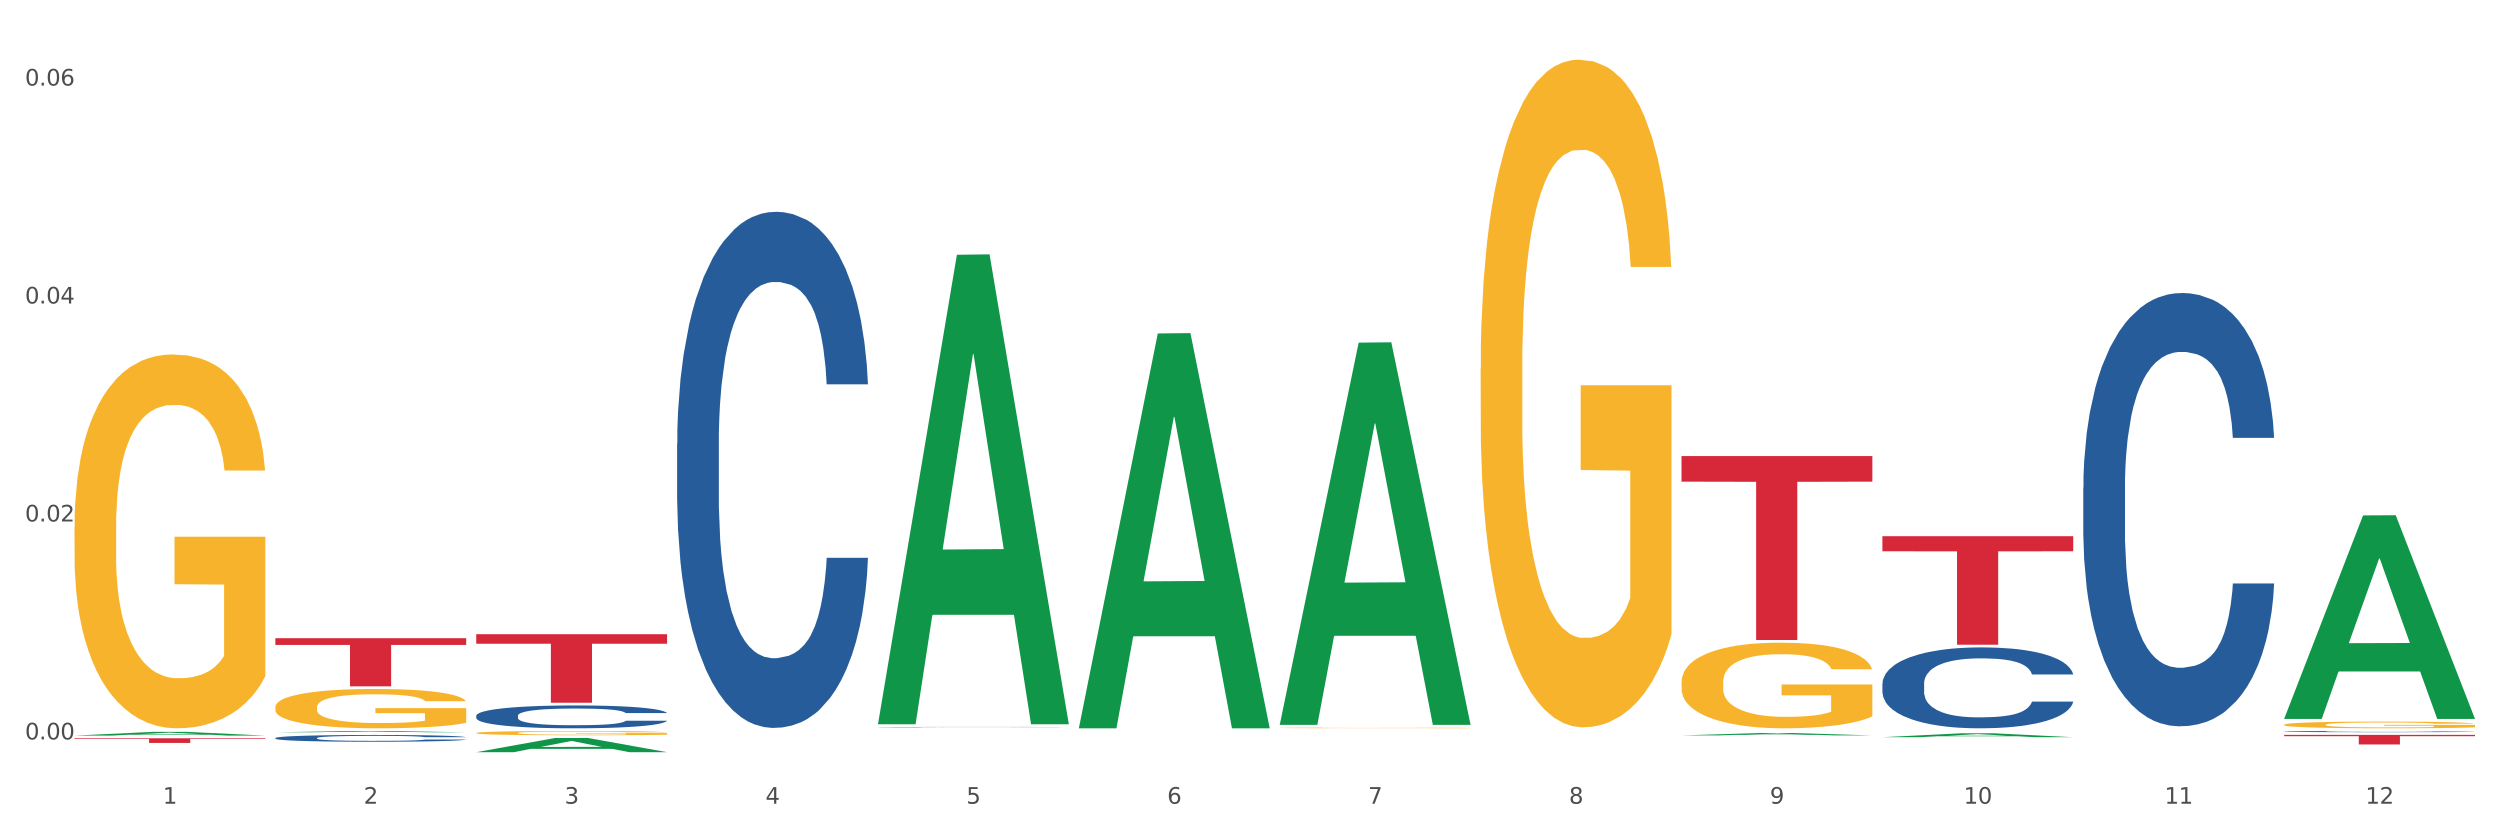
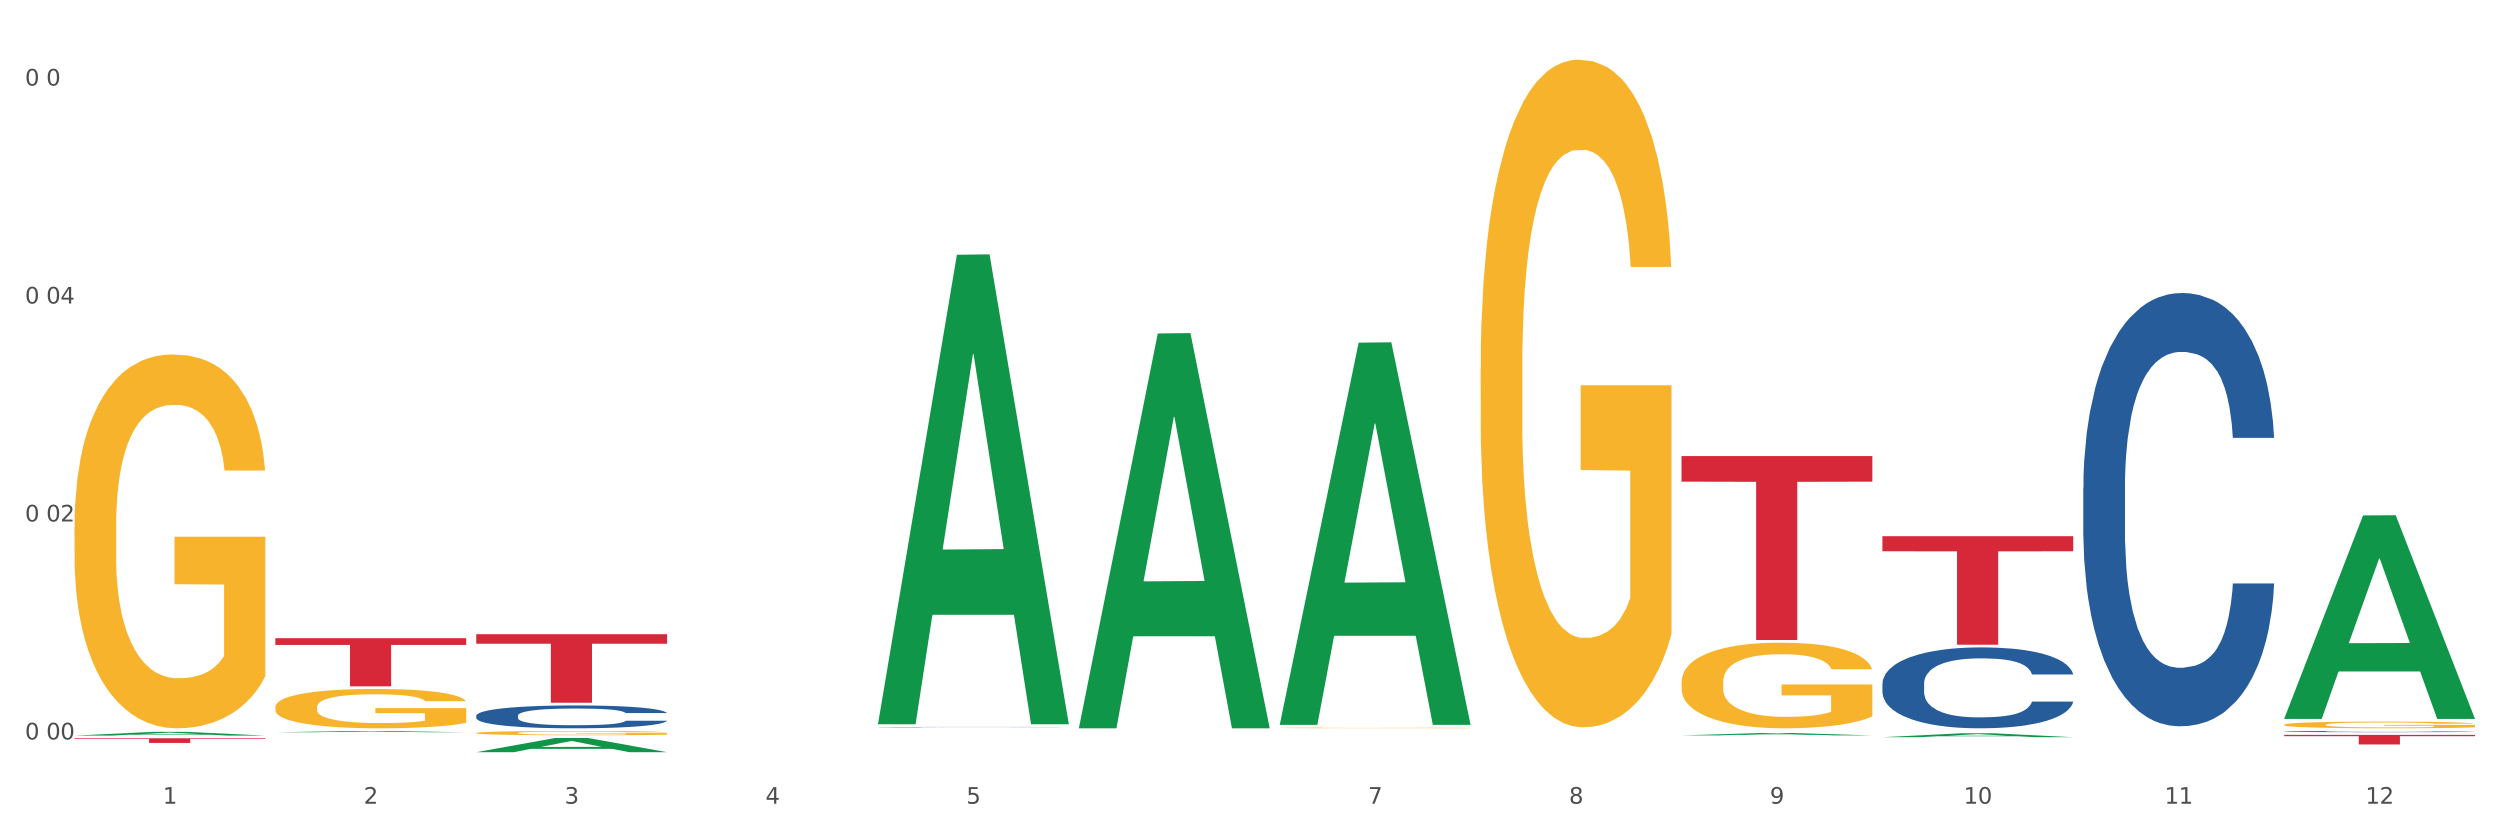
<svg xmlns="http://www.w3.org/2000/svg" xmlns:xlink="http://www.w3.org/1999/xlink" width="1080pt" height="360pt" viewBox="0 0 1080 360" version="1.1">
  <rect x="0" y="0" width="1080" height="360" fill="#333333" stroke="none" />
  <defs>
    <style type="text/css">*{stroke-linejoin: round; stroke-linecap: butt}</style>
  </defs>
  <g id="figure_1">
    <g id="patch_1">
      <path d="M 0 360  L 1080 360  L 1080 0  L 0 0  z " style="fill: #ffffff; stroke: #ffffff; stroke-linejoin: miter" />
    </g>
    <g id="axes_1">
      <g id="matplotlib.axis_1">
        <g id="xtick_1">
          <g id="text_1">
            <g style="fill: #4d4d4d" transform="translate(70.342 347.204) scale(0.096 -0.096)">
              <defs>
                <path id="DejaVuSans-31" d="M 794 531  L 1825 531  L 1825 4091  L 703 3866  L 703 4441  L 1819 4666  L 2450 4666  L 2450 531  L 3481 531  L 3481 0  L 794 0  L 794 531  z " transform="scale(0.016)" />
              </defs>
              <use xlink:href="#DejaVuSans-31" />
            </g>
          </g>
        </g>
        <g id="xtick_2">
          <g id="text_2">
            <g style="fill: #4d4d4d" transform="translate(157.122 347.204) scale(0.096 -0.096)">
              <defs>
                <path id="DejaVuSans-32" d="M 1228 531  L 3431 531  L 3431 0  L 469 0  L 469 531  Q 828 903 1448 1529  Q 2069 2156 2228 2338  Q 2531 2678 2651 2914  Q 2772 3150 2772 3378  Q 2772 3750 2511 3984  Q 2250 4219 1831 4219  Q 1534 4219 1204 4116  Q 875 4013 500 3803  L 500 4441  Q 881 4594 1212 4672  Q 1544 4750 1819 4750  Q 2544 4750 2975 4387  Q 3406 4025 3406 3419  Q 3406 3131 3298 2873  Q 3191 2616 2906 2266  Q 2828 2175 2409 1742  Q 1991 1309 1228 531  z " transform="scale(0.016)" />
              </defs>
              <use xlink:href="#DejaVuSans-32" />
            </g>
          </g>
        </g>
        <g id="xtick_3">
          <g id="text_3">
            <g style="fill: #4d4d4d" transform="translate(243.902 347.204) scale(0.096 -0.096)">
              <defs>
                <path id="DejaVuSans-33" d="M 2597 2516  Q 3050 2419 3304 2112  Q 3559 1806 3559 1356  Q 3559 666 3084 287  Q 2609 -91 1734 -91  Q 1441 -91 1130 -33  Q 819 25 488 141  L 488 750  Q 750 597 1062 519  Q 1375 441 1716 441  Q 2309 441 2620 675  Q 2931 909 2931 1356  Q 2931 1769 2642 2001  Q 2353 2234 1838 2234  L 1294 2234  L 1294 2753  L 1863 2753  Q 2328 2753 2575 2939  Q 2822 3125 2822 3475  Q 2822 3834 2567 4026  Q 2313 4219 1838 4219  Q 1578 4219 1281 4162  Q 984 4106 628 3988  L 628 4550  Q 988 4650 1302 4700  Q 1616 4750 1894 4750  Q 2613 4750 3031 4423  Q 3450 4097 3450 3541  Q 3450 3153 3228 2886  Q 3006 2619 2597 2516  z " transform="scale(0.016)" />
              </defs>
              <use xlink:href="#DejaVuSans-33" />
            </g>
          </g>
        </g>
        <g id="xtick_4">
          <g id="text_4">
            <g style="fill: #4d4d4d" transform="translate(330.683 347.204) scale(0.096 -0.096)">
              <defs>
                <path id="DejaVuSans-34" d="M 2419 4116  L 825 1625  L 2419 1625  L 2419 4116  z M 2253 4666  L 3047 4666  L 3047 1625  L 3713 1625  L 3713 1100  L 3047 1100  L 3047 0  L 2419 0  L 2419 1100  L 313 1100  L 313 1709  L 2253 4666  z " transform="scale(0.016)" />
              </defs>
              <use xlink:href="#DejaVuSans-34" />
            </g>
          </g>
        </g>
        <g id="xtick_5">
          <g id="text_5">
            <g style="fill: #4d4d4d" transform="translate(417.463 347.204) scale(0.096 -0.096)">
              <defs>
                <path id="DejaVuSans-35" d="M 691 4666  L 3169 4666  L 3169 4134  L 1269 4134  L 1269 2991  Q 1406 3038 1543 3061  Q 1681 3084 1819 3084  Q 2600 3084 3056 2656  Q 3513 2228 3513 1497  Q 3513 744 3044 326  Q 2575 -91 1722 -91  Q 1428 -91 1123 -41  Q 819 9 494 109  L 494 744  Q 775 591 1075 516  Q 1375 441 1709 441  Q 2250 441 2565 725  Q 2881 1009 2881 1497  Q 2881 1984 2565 2268  Q 2250 2553 1709 2553  Q 1456 2553 1204 2497  Q 953 2441 691 2322  L 691 4666  z " transform="scale(0.016)" />
              </defs>
              <use xlink:href="#DejaVuSans-35" />
            </g>
          </g>
        </g>
        <g id="xtick_6">
          <g id="text_6">
            <g style="fill: #4d4d4d" transform="translate(504.243 347.204) scale(0.096 -0.096)">
              <defs>
-                 <path id="DejaVuSans-36" d="M 2113 2584  Q 1688 2584 1439 2293  Q 1191 2003 1191 1497  Q 1191 994 1439 701  Q 1688 409 2113 409  Q 2538 409 2786 701  Q 3034 994 3034 1497  Q 3034 2003 2786 2293  Q 2538 2584 2113 2584  z M 3366 4563  L 3366 3988  Q 3128 4100 2886 4159  Q 2644 4219 2406 4219  Q 1781 4219 1451 3797  Q 1122 3375 1075 2522  Q 1259 2794 1537 2939  Q 1816 3084 2150 3084  Q 2853 3084 3261 2657  Q 3669 2231 3669 1497  Q 3669 778 3244 343  Q 2819 -91 2113 -91  Q 1303 -91 875 529  Q 447 1150 447 2328  Q 447 3434 972 4092  Q 1497 4750 2381 4750  Q 2619 4750 2861 4703  Q 3103 4656 3366 4563  z " transform="scale(0.016)" />
-               </defs>
+                 </defs>
              <use xlink:href="#DejaVuSans-36" />
            </g>
          </g>
        </g>
        <g id="xtick_7">
          <g id="text_7">
            <g style="fill: #4d4d4d" transform="translate(591.024 347.204) scale(0.096 -0.096)">
              <defs>
                <path id="DejaVuSans-37" d="M 525 4666  L 3525 4666  L 3525 4397  L 1831 0  L 1172 0  L 2766 4134  L 525 4134  L 525 4666  z " transform="scale(0.016)" />
              </defs>
              <use xlink:href="#DejaVuSans-37" />
            </g>
          </g>
        </g>
        <g id="xtick_8">
          <g id="text_8">
            <g style="fill: #4d4d4d" transform="translate(677.804 347.204) scale(0.096 -0.096)">
              <defs>
                <path id="DejaVuSans-38" d="M 2034 2216  Q 1584 2216 1326 1975  Q 1069 1734 1069 1313  Q 1069 891 1326 650  Q 1584 409 2034 409  Q 2484 409 2743 651  Q 3003 894 3003 1313  Q 3003 1734 2745 1975  Q 2488 2216 2034 2216  z M 1403 2484  Q 997 2584 770 2862  Q 544 3141 544 3541  Q 544 4100 942 4425  Q 1341 4750 2034 4750  Q 2731 4750 3128 4425  Q 3525 4100 3525 3541  Q 3525 3141 3298 2862  Q 3072 2584 2669 2484  Q 3125 2378 3379 2068  Q 3634 1759 3634 1313  Q 3634 634 3220 271  Q 2806 -91 2034 -91  Q 1263 -91 848 271  Q 434 634 434 1313  Q 434 1759 690 2068  Q 947 2378 1403 2484  z M 1172 3481  Q 1172 3119 1398 2916  Q 1625 2713 2034 2713  Q 2441 2713 2670 2916  Q 2900 3119 2900 3481  Q 2900 3844 2670 4047  Q 2441 4250 2034 4250  Q 1625 4250 1398 4047  Q 1172 3844 1172 3481  z " transform="scale(0.016)" />
              </defs>
              <use xlink:href="#DejaVuSans-38" />
            </g>
          </g>
        </g>
        <g id="xtick_9">
          <g id="text_9">
            <g style="fill: #4d4d4d" transform="translate(764.584 347.204) scale(0.096 -0.096)">
              <defs>
                <path id="DejaVuSans-39" d="M 703 97  L 703 672  Q 941 559 1184 500  Q 1428 441 1663 441  Q 2288 441 2617 861  Q 2947 1281 2994 2138  Q 2813 1869 2534 1725  Q 2256 1581 1919 1581  Q 1219 1581 811 2004  Q 403 2428 403 3163  Q 403 3881 828 4315  Q 1253 4750 1959 4750  Q 2769 4750 3195 4129  Q 3622 3509 3622 2328  Q 3622 1225 3098 567  Q 2575 -91 1691 -91  Q 1453 -91 1209 -44  Q 966 3 703 97  z M 1959 2075  Q 2384 2075 2632 2365  Q 2881 2656 2881 3163  Q 2881 3666 2632 3958  Q 2384 4250 1959 4250  Q 1534 4250 1286 3958  Q 1038 3666 1038 3163  Q 1038 2656 1286 2365  Q 1534 2075 1959 2075  z " transform="scale(0.016)" />
              </defs>
              <use xlink:href="#DejaVuSans-39" />
            </g>
          </g>
        </g>
        <g id="xtick_10">
          <g id="text_10">
            <g style="fill: #4d4d4d" transform="translate(848.311 347.204) scale(0.096 -0.096)">
              <defs>
                <path id="DejaVuSans-30" d="M 2034 4250  Q 1547 4250 1301 3770  Q 1056 3291 1056 2328  Q 1056 1369 1301 889  Q 1547 409 2034 409  Q 2525 409 2770 889  Q 3016 1369 3016 2328  Q 3016 3291 2770 3770  Q 2525 4250 2034 4250  z M 2034 4750  Q 2819 4750 3233 4129  Q 3647 3509 3647 2328  Q 3647 1150 3233 529  Q 2819 -91 2034 -91  Q 1250 -91 836 529  Q 422 1150 422 2328  Q 422 3509 836 4129  Q 1250 4750 2034 4750  z " transform="scale(0.016)" />
              </defs>
              <use xlink:href="#DejaVuSans-31" />
              <use xlink:href="#DejaVuSans-30" transform="translate(63.623 0)" />
            </g>
          </g>
        </g>
        <g id="xtick_11">
          <g id="text_11">
            <g style="fill: #4d4d4d" transform="translate(935.091 347.204) scale(0.096 -0.096)">
              <use xlink:href="#DejaVuSans-31" />
              <use xlink:href="#DejaVuSans-31" transform="translate(63.623 0)" />
            </g>
          </g>
        </g>
        <g id="xtick_12">
          <g id="text_12">
            <g style="fill: #4d4d4d" transform="translate(1021.871 347.204) scale(0.096 -0.096)">
              <use xlink:href="#DejaVuSans-31" />
              <use xlink:href="#DejaVuSans-32" transform="translate(63.623 0)" />
            </g>
          </g>
        </g>
        <g id="xtick_13" />
        <g id="xtick_14" />
        <g id="xtick_15" />
        <g id="xtick_16" />
        <g id="xtick_17" />
        <g id="xtick_18" />
        <g id="xtick_19" />
        <g id="xtick_20" />
        <g id="xtick_21" />
        <g id="xtick_22" />
        <g id="xtick_23" />
      </g>
      <g id="matplotlib.axis_2">
        <g id="ytick_1">
          <g id="text_13">
            <g style="fill: #4d4d4d" transform="translate(10.8 319.433) scale(0.096 -0.096)">
              <defs>
-                 <path id="DejaVuSans-2e" d="M 684 794  L 1344 794  L 1344 0  L 684 0  L 684 794  z " transform="scale(0.016)" />
-               </defs>
+                 </defs>
              <use xlink:href="#DejaVuSans-30" />
              <use xlink:href="#DejaVuSans-2e" transform="translate(63.623 0)" />
              <use xlink:href="#DejaVuSans-30" transform="translate(95.41 0)" />
              <use xlink:href="#DejaVuSans-30" transform="translate(159.033 0)" />
            </g>
          </g>
        </g>
        <g id="ytick_2">
          <g id="text_14">
            <g style="fill: #4d4d4d" transform="translate(10.8 225.275) scale(0.096 -0.096)">
              <use xlink:href="#DejaVuSans-30" />
              <use xlink:href="#DejaVuSans-2e" transform="translate(63.623 0)" />
              <use xlink:href="#DejaVuSans-30" transform="translate(95.41 0)" />
              <use xlink:href="#DejaVuSans-32" transform="translate(159.033 0)" />
            </g>
          </g>
        </g>
        <g id="ytick_3">
          <g id="text_15">
            <g style="fill: #4d4d4d" transform="translate(10.8 131.117) scale(0.096 -0.096)">
              <use xlink:href="#DejaVuSans-30" />
              <use xlink:href="#DejaVuSans-2e" transform="translate(63.623 0)" />
              <use xlink:href="#DejaVuSans-30" transform="translate(95.41 0)" />
              <use xlink:href="#DejaVuSans-34" transform="translate(159.033 0)" />
            </g>
          </g>
        </g>
        <g id="ytick_4">
          <g id="text_16">
            <g style="fill: #4d4d4d" transform="translate(10.8 36.959) scale(0.096 -0.096)">
              <use xlink:href="#DejaVuSans-30" />
              <use xlink:href="#DejaVuSans-2e" transform="translate(63.623 0)" />
              <use xlink:href="#DejaVuSans-30" transform="translate(95.41 0)" />
              <use xlink:href="#DejaVuSans-36" transform="translate(159.033 0)" />
            </g>
          </g>
        </g>
        <g id="ytick_5" />
        <g id="ytick_6" />
        <g id="ytick_7" />
      </g>
      <g id="PolyCollection_1">
        <path d="M 32.175 317.771  L 32.26 317.77  L 66.256 316.159  L 80.365 316.157  L 114.616 317.774  L 98.298 317.774  L 90.904 317.398  L 55.803 317.398  L 55.548 317.404  L 48.408 317.774  L 32.175 317.774  L 32.175 317.771  L 60.222 317.173  L 86.484 317.171  L 73.481 316.502  L 73.311 316.499  L 73.141 316.504  L 60.137 317.171  L 60.222 317.173  L 32.175 317.771  z " clip-path="url(#p15fce307cc)" style="fill: #109648" />
        <path d="M 726.418 197.031  L 808.859 197.031  L 808.859 208.071  L 776.429 208.146  L 776.429 276.478  L 758.652 276.478  L 758.652 208.146  L 726.418 208.071  L 726.418 197.105  L 726.418 197.031  z " clip-path="url(#p15fce307cc)" style="fill: #d62839" />
        <path d="M 32.175 227.751  L 32.272 227.604  L 32.272 222.294  L 32.467 217.721  L 33.44 206.659  L 34.9 197.515  L 35.971 192.647  L 37.042 188.665  L 38.307 184.683  L 39.864 180.553  L 42.687 174.505  L 44.439 171.408  L 46.58 168.163  L 50.474 163.443  L 53.296 160.788  L 56.216 158.576  L 60.986 155.921  L 64.1 154.741  L 67.41 153.856  L 71.4 153.266  L 74.418 153.119  L 81.036 153.561  L 86.682 154.889  L 89.407 155.921  L 92.911 157.691  L 94.76 158.871  L 97.778 161.231  L 100.892 164.328  L 103.034 166.983  L 106.246 171.998  L 108.679 177.013  L 110.918 183.208  L 112.086 187.485  L 112.962 191.467  L 113.74 196.04  L 114.519 203.267  L 96.999 203.267  L 96.318 198.105  L 95.247 193.237  L 93.69 188.517  L 92.327 185.568  L 89.991 181.88  L 87.85 179.52  L 85.611 177.75  L 82.886 176.275  L 80.744 175.538  L 77.727 174.948  L 71.79 175.095  L 67.799 176.275  L 65.074 177.75  L 63.322 179.078  L 61.764 180.553  L 60.012 182.618  L 57.968 185.715  L 56.508 188.517  L 55.048 192.057  L 53.88 195.597  L 52.81 199.727  L 51.934 204.152  L 51.252 208.724  L 50.668 214.329  L 50.182 223.621  L 50.182 243.828  L 50.376 248.4  L 50.863 254.448  L 51.447 259.02  L 52.42 264.477  L 53.296 268.165  L 54.951 273.474  L 56.8 277.899  L 58.26 280.702  L 59.72 283.062  L 62.251 286.307  L 65.074 288.961  L 67.507 290.584  L 70.816 292.059  L 73.055 292.649  L 75.002 292.944  L 79.771 292.944  L 83.178 292.501  L 86.974 291.469  L 89.894 290.141  L 92.327 288.519  L 95.052 285.864  L 96.804 283.357  L 96.804 252.53  L 75.391 252.383  L 75.391 231.881  L 114.616 231.881  L 114.616 292.059  L 112.962 295.156  L 111.112 297.959  L 109.166 300.466  L 106.246 303.563  L 102.742 306.513  L 99.627 308.578  L 96.318 310.348  L 92.424 311.971  L 87.363 313.446  L 84.248 314.036  L 80.355 314.478  L 75.78 314.626  L 71.79 314.331  L 67.896 313.593  L 63.808 312.266  L 59.818 310.348  L 56.8 308.431  L 53.783 306.071  L 50.571 302.973  L 48.04 300.024  L 46.094 297.369  L 43.952 293.976  L 41.616 289.551  L 39.864 285.569  L 38.307 281.439  L 36.652 276.129  L 35.484 271.557  L 34.316 265.805  L 33.635 261.527  L 32.856 254.89  L 32.272 245.598  L 32.175 227.751  z " clip-path="url(#p15fce307cc)" style="fill: #f7b32b" />
        <path d="M 118.955 275.715  L 201.397 275.715  L 201.397 278.601  L 168.967 278.621  L 168.967 296.483  L 151.189 296.483  L 151.189 278.621  L 118.955 278.601  L 118.955 275.735  L 118.955 275.715  z " clip-path="url(#p15fce307cc)" style="fill: #d62839" />
        <path d="M 32.175 318.934  L 114.616 318.934  L 114.616 319.214  L 82.187 319.216  L 82.187 320.949  L 64.409 320.949  L 64.409 319.216  L 32.175 319.214  L 32.175 318.936  L 32.175 318.934  z " clip-path="url(#p15fce307cc)" style="fill: #d62839" />
-         <path d="M 118.955 318.822  L 119.053 318.819  L 119.053 318.744  L 119.345 318.642  L 120.417 318.455  L 121.781 318.313  L 124.12 318.147  L 125.387 318.077  L 127.044 317.999  L 130.454 317.873  L 134.352 317.766  L 137.081 317.707  L 139.127 317.67  L 143.707 317.603  L 146.338 317.573  L 149.067 317.549  L 151.406 317.533  L 155.304 317.514  L 158.422 317.506  L 162.028 317.504  L 165.048 317.506  L 169.044 317.517  L 174.891 317.549  L 177.132 317.568  L 180.153 317.6  L 183.271 317.643  L 185.805 317.686  L 188.728 317.747  L 191.749 317.828  L 194.673 317.93  L 196.719 318.023  L 198.376 318.123  L 199.837 318.243  L 200.909 318.374  L 201.397 318.484  L 183.564 318.484  L 183.076 318.385  L 182.102 318.278  L 181.127 318.206  L 180.055 318.147  L 178.399 318.08  L 176.937 318.037  L 174.501 317.986  L 172.26 317.954  L 170.408 317.935  L 168.167 317.919  L 163.392 317.903  L 159.981 317.903  L 157.837 317.908  L 155.206 317.922  L 152.965 317.94  L 150.334 317.973  L 148.287 318.007  L 146.241 318.053  L 145.071 318.085  L 143.317 318.144  L 142.148 318.192  L 140.589 318.275  L 139.712 318.334  L 138.153 318.487  L 137.471 318.6  L 137.178 318.677  L 136.983 318.763  L 136.983 319.181  L 137.568 319.369  L 138.055 319.449  L 138.835 319.54  L 140.297 319.658  L 142.44 319.773  L 144.682 319.856  L 146.533 319.907  L 148.287 319.945  L 150.041 319.974  L 152.185 320.001  L 153.939 320.017  L 156.57 320.033  L 159.689 320.041  L 162.125 320.041  L 167.095 320.028  L 169.336 320.014  L 171.48 319.996  L 173.819 319.966  L 175.67 319.934  L 176.742 319.91  L 178.496 319.859  L 179.861 319.805  L 181.03 319.744  L 181.81 319.69  L 182.687 319.61  L 183.369 319.519  L 183.564 319.47  L 201.397 319.47  L 201.007 319.567  L 200.325 319.661  L 198.96 319.787  L 197.889 319.859  L 196.232 319.947  L 194.478 320.022  L 192.042 320.105  L 189.8 320.167  L 187.462 320.221  L 184.928 320.269  L 180.348 320.336  L 178.691 320.355  L 175.183 320.387  L 172.454 320.406  L 168.459 320.424  L 164.366 320.435  L 160.079 320.438  L 156.278 320.432  L 152.088 320.416  L 149.457 320.4  L 146.533 320.376  L 143.123 320.339  L 139.907 320.293  L 136.886 320.239  L 134.06 320.178  L 131.429 320.108  L 128.018 319.993  L 125.484 319.88  L 123.633 319.776  L 122.366 319.687  L 121.099 319.575  L 120.417 319.497  L 119.345 319.31  L 118.955 319.135  L 118.955 318.822  z " clip-path="url(#p15fce307cc)" style="fill: #255c99" />
        <path d="M 205.736 309.188  L 205.833 309.179  L 205.833 308.927  L 206.125 308.584  L 207.197 307.953  L 208.562 307.475  L 210.9 306.916  L 212.167 306.682  L 213.824 306.42  L 217.235 305.996  L 221.133 305.636  L 223.861 305.437  L 225.907 305.311  L 230.488 305.086  L 233.119 304.987  L 235.847 304.905  L 238.186 304.851  L 242.084 304.788  L 245.202 304.761  L 248.808 304.752  L 251.829 304.761  L 255.824 304.797  L 261.671 304.905  L 263.912 304.969  L 266.933 305.077  L 270.052 305.221  L 272.585 305.365  L 275.509 305.573  L 278.53 305.843  L 281.453 306.186  L 283.499 306.501  L 285.156 306.835  L 286.618 307.241  L 287.69 307.683  L 288.177 308.052  L 270.344 308.052  L 269.857 307.719  L 268.882 307.358  L 267.908 307.115  L 266.836 306.916  L 265.179 306.691  L 263.717 306.546  L 261.281 306.375  L 259.04 306.267  L 257.188 306.204  L 254.947 306.15  L 250.172 306.096  L 246.761 306.096  L 244.618 306.114  L 241.986 306.159  L 239.745 306.222  L 237.114 306.33  L 235.068 306.447  L 233.021 306.601  L 231.852 306.709  L 230.098 306.907  L 228.928 307.069  L 227.369 307.349  L 226.492 307.547  L 224.933 308.061  L 224.251 308.44  L 223.959 308.701  L 223.764 308.99  L 223.764 310.397  L 224.348 311.028  L 224.836 311.298  L 225.615 311.605  L 227.077 312.002  L 229.221 312.389  L 231.462 312.669  L 233.314 312.84  L 235.068 312.966  L 236.822 313.066  L 238.966 313.156  L 240.72 313.21  L 243.351 313.264  L 246.469 313.291  L 248.905 313.291  L 253.875 313.246  L 256.116 313.201  L 258.26 313.138  L 260.599 313.039  L 262.451 312.93  L 263.523 312.849  L 265.277 312.678  L 266.641 312.498  L 267.81 312.29  L 268.59 312.11  L 269.467 311.839  L 270.149 311.533  L 270.344 311.37  L 288.177 311.37  L 287.787 311.695  L 287.105 312.011  L 285.741 312.434  L 284.669 312.678  L 283.012 312.975  L 281.258 313.228  L 278.822 313.507  L 276.581 313.715  L 274.242 313.895  L 271.708 314.057  L 267.128 314.283  L 265.472 314.346  L 261.963 314.454  L 259.235 314.517  L 255.239 314.58  L 251.147 314.616  L 246.859 314.626  L 243.058 314.607  L 238.868 314.553  L 236.237 314.499  L 233.314 314.418  L 229.903 314.292  L 226.687 314.139  L 223.666 313.958  L 220.84 313.751  L 218.209 313.516  L 214.798 313.129  L 212.265 312.75  L 210.413 312.398  L 209.146 312.101  L 207.88 311.722  L 207.197 311.461  L 206.125 310.829  L 205.736 310.243  L 205.736 309.188  z " clip-path="url(#p15fce307cc)" style="fill: #255c99" />
-         <path d="M 292.516 191.687  L 292.613 191.483  L 292.613 185.782  L 292.906 178.044  L 293.978 163.791  L 295.342 152.999  L 297.681 140.374  L 298.948 135.08  L 300.604 129.175  L 304.015 119.605  L 307.913 111.46  L 310.641 106.98  L 312.688 104.13  L 317.268 99.039  L 319.899 96.799  L 322.628 94.967  L 324.966 93.745  L 328.864 92.32  L 331.983 91.709  L 335.588 91.505  L 338.609 91.709  L 342.604 92.523  L 348.451 94.967  L 350.693 96.392  L 353.714 98.835  L 356.832 102.093  L 359.366 105.351  L 362.289 110.035  L 365.31 116.143  L 368.233 123.881  L 370.28 131.008  L 371.936 138.542  L 373.398 147.705  L 374.47 157.682  L 374.957 166.03  L 357.124 166.03  L 356.637 158.496  L 355.663 150.352  L 354.688 144.854  L 353.616 140.374  L 351.96 135.284  L 350.498 132.026  L 348.062 128.157  L 345.82 125.713  L 343.969 124.288  L 341.727 123.066  L 336.952 121.845  L 333.542 121.845  L 331.398 122.252  L 328.767 123.27  L 326.525 124.695  L 323.894 127.139  L 321.848 129.786  L 319.802 133.247  L 318.632 135.691  L 316.878 140.171  L 315.709 143.836  L 314.15 150.148  L 313.273 154.628  L 311.713 166.234  L 311.031 174.786  L 310.739 180.691  L 310.544 187.207  L 310.544 218.972  L 311.129 233.226  L 311.616 239.334  L 312.395 246.257  L 313.857 255.217  L 316.001 263.972  L 318.242 270.285  L 320.094 274.153  L 321.848 277.004  L 323.602 279.244  L 325.746 281.28  L 327.5 282.502  L 330.131 283.724  L 333.249 284.335  L 335.686 284.335  L 340.655 283.316  L 342.897 282.298  L 345.041 280.873  L 347.379 278.633  L 349.231 276.19  L 350.303 274.357  L 352.057 270.488  L 353.421 266.416  L 354.591 261.733  L 355.37 257.66  L 356.247 251.552  L 356.929 244.628  L 357.124 240.963  L 374.957 240.963  L 374.568 248.294  L 373.885 255.42  L 372.521 264.991  L 371.449 270.488  L 369.793 277.208  L 368.038 282.909  L 365.602 289.221  L 363.361 293.905  L 361.022 297.977  L 358.489 301.642  L 353.908 306.733  L 352.252 308.158  L 348.744 310.602  L 346.015 312.027  L 342.02 313.452  L 337.927 314.267  L 333.639 314.471  L 329.839 314.063  L 325.648 312.842  L 323.017 311.62  L 320.094 309.787  L 316.683 306.937  L 313.467 303.475  L 310.447 299.403  L 307.621 294.719  L 304.989 289.425  L 301.579 280.669  L 299.045 272.117  L 297.194 264.176  L 295.927 257.457  L 294.66 248.904  L 293.978 242.999  L 292.906 228.746  L 292.516 215.511  L 292.516 191.687  z " clip-path="url(#p15fce307cc)" style="fill: #255c99" />
        <path d="M 379.296 314.123  L 379.394 314.123  L 379.394 314.118  L 379.686 314.112  L 380.758 314.1  L 382.122 314.09  L 384.461 314.08  L 385.728 314.075  L 387.385 314.07  L 390.795 314.062  L 394.693 314.055  L 397.422 314.051  L 399.468 314.049  L 404.048 314.045  L 406.679 314.043  L 409.408 314.041  L 411.747 314.04  L 415.645 314.039  L 418.763 314.038  L 422.369 314.038  L 425.389 314.038  L 429.385 314.039  L 435.232 314.041  L 437.473 314.042  L 440.494 314.044  L 443.612 314.047  L 446.146 314.05  L 449.069 314.054  L 452.09 314.059  L 455.014 314.066  L 457.06 314.072  L 458.717 314.078  L 460.178 314.086  L 461.25 314.094  L 461.738 314.101  L 443.905 314.101  L 443.417 314.095  L 442.443 314.088  L 441.468 314.083  L 440.396 314.08  L 438.74 314.075  L 437.278 314.073  L 434.842 314.069  L 432.601 314.067  L 430.749 314.066  L 428.508 314.065  L 423.733 314.064  L 420.322 314.064  L 418.178 314.064  L 415.547 314.065  L 413.306 314.066  L 410.675 314.068  L 408.628 314.071  L 406.582 314.074  L 405.413 314.076  L 403.658 314.08  L 402.489 314.083  L 400.93 314.088  L 400.053 314.092  L 398.494 314.102  L 397.812 314.109  L 397.519 314.114  L 397.324 314.119  L 397.324 314.146  L 397.909 314.158  L 398.396 314.163  L 399.176 314.169  L 400.638 314.177  L 402.781 314.184  L 405.023 314.19  L 406.874 314.193  L 408.628 314.195  L 410.382 314.197  L 412.526 314.199  L 414.28 314.2  L 416.911 314.201  L 420.03 314.202  L 422.466 314.202  L 427.436 314.201  L 429.677 314.2  L 431.821 314.199  L 434.16 314.197  L 436.011 314.195  L 437.083 314.193  L 438.837 314.19  L 440.202 314.186  L 441.371 314.182  L 442.151 314.179  L 443.028 314.174  L 443.71 314.168  L 443.905 314.165  L 461.738 314.165  L 461.348 314.171  L 460.666 314.177  L 459.301 314.185  L 458.23 314.19  L 456.573 314.196  L 454.819 314.2  L 452.383 314.206  L 450.141 314.21  L 447.803 314.213  L 445.269 314.216  L 440.689 314.221  L 439.032 314.222  L 435.524 314.224  L 432.795 314.225  L 428.8 314.226  L 424.707 314.227  L 420.42 314.227  L 416.619 314.227  L 412.429 314.226  L 409.798 314.225  L 406.874 314.223  L 403.464 314.221  L 400.248 314.218  L 397.227 314.214  L 394.401 314.21  L 391.77 314.206  L 388.359 314.199  L 385.825 314.191  L 383.974 314.185  L 382.707 314.179  L 381.44 314.172  L 380.758 314.167  L 379.686 314.155  L 379.296 314.143  L 379.296 314.123  z " clip-path="url(#p15fce307cc)" style="fill: #255c99" />
        <path d="M 813.198 295.377  L 813.295 295.345  L 813.295 294.451  L 813.588 293.238  L 814.66 291.004  L 816.024 289.312  L 818.363 287.333  L 819.63 286.503  L 821.286 285.577  L 824.697 284.077  L 828.595 282.8  L 831.323 282.098  L 833.37 281.651  L 837.95 280.853  L 840.581 280.502  L 843.31 280.214  L 845.648 280.023  L 849.546 279.799  L 852.665 279.704  L 856.27 279.672  L 859.291 279.704  L 863.286 279.831  L 869.133 280.214  L 871.375 280.438  L 874.396 280.821  L 877.514 281.332  L 880.048 281.842  L 882.971 282.576  L 885.992 283.534  L 888.915 284.747  L 890.962 285.864  L 892.618 287.045  L 894.08 288.482  L 895.152 290.046  L 895.639 291.355  L 877.806 291.355  L 877.319 290.174  L 876.345 288.897  L 875.37 288.035  L 874.298 287.333  L 872.642 286.535  L 871.18 286.024  L 868.744 285.417  L 866.502 285.034  L 864.651 284.811  L 862.409 284.619  L 857.634 284.428  L 854.224 284.428  L 852.08 284.492  L 849.449 284.651  L 847.207 284.875  L 844.576 285.258  L 842.53 285.673  L 840.484 286.215  L 839.314 286.599  L 837.56 287.301  L 836.391 287.875  L 834.832 288.865  L 833.955 289.567  L 832.395 291.387  L 831.713 292.727  L 831.421 293.653  L 831.226 294.675  L 831.226 299.654  L 831.811 301.889  L 832.298 302.847  L 833.077 303.932  L 834.539 305.336  L 836.683 306.709  L 838.924 307.699  L 840.776 308.305  L 842.53 308.752  L 844.284 309.103  L 846.428 309.422  L 848.182 309.614  L 850.813 309.805  L 853.931 309.901  L 856.368 309.901  L 861.338 309.742  L 863.579 309.582  L 865.723 309.358  L 868.061 309.007  L 869.913 308.624  L 870.985 308.337  L 872.739 307.73  L 874.103 307.092  L 875.273 306.358  L 876.052 305.719  L 876.929 304.762  L 877.611 303.676  L 877.806 303.102  L 895.639 303.102  L 895.25 304.251  L 894.567 305.368  L 893.203 306.869  L 892.131 307.73  L 890.475 308.784  L 888.72 309.678  L 886.284 310.667  L 884.043 311.401  L 881.704 312.04  L 879.171 312.614  L 874.59 313.412  L 872.934 313.636  L 869.426 314.019  L 866.697 314.242  L 862.702 314.466  L 858.609 314.594  L 854.321 314.626  L 850.521 314.562  L 846.33 314.37  L 843.699 314.179  L 840.776 313.891  L 837.365 313.444  L 834.149 312.902  L 831.129 312.263  L 828.303 311.529  L 825.671 310.699  L 822.261 309.327  L 819.727 307.986  L 817.876 306.741  L 816.609 305.688  L 815.342 304.347  L 814.66 303.421  L 813.588 301.187  L 813.198 299.112  L 813.198 295.377  z " clip-path="url(#p15fce307cc)" style="fill: #255c99" />
        <path d="M 899.978 210.688  L 900.076 210.517  L 900.076 205.731  L 900.368 199.235  L 901.44 187.269  L 902.804 178.209  L 905.143 167.61  L 906.41 163.166  L 908.067 158.208  L 911.477 150.174  L 915.375 143.336  L 918.104 139.575  L 920.15 137.182  L 924.73 132.908  L 927.361 131.028  L 930.09 129.49  L 932.429 128.464  L 936.327 127.267  L 939.445 126.754  L 943.051 126.583  L 946.071 126.754  L 950.067 127.438  L 955.914 129.49  L 958.155 130.686  L 961.176 132.737  L 964.294 135.473  L 966.828 138.208  L 969.751 142.139  L 972.772 147.268  L 975.696 153.764  L 977.742 159.747  L 979.399 166.072  L 980.86 173.764  L 981.932 182.141  L 982.42 189.149  L 964.587 189.149  L 964.099 182.824  L 963.125 175.987  L 962.15 171.371  L 961.078 167.61  L 959.422 163.337  L 957.96 160.602  L 955.524 157.354  L 953.283 155.302  L 951.431 154.106  L 949.19 153.08  L 944.415 152.054  L 941.004 152.054  L 938.86 152.396  L 936.229 153.251  L 933.988 154.447  L 931.357 156.499  L 929.31 158.721  L 927.264 161.627  L 926.095 163.679  L 924.34 167.439  L 923.171 170.516  L 921.612 175.816  L 920.735 179.576  L 919.176 189.32  L 918.494 196.5  L 918.201 201.457  L 918.006 206.928  L 918.006 233.595  L 918.591 245.561  L 919.078 250.689  L 919.858 256.502  L 921.32 264.023  L 923.463 271.374  L 925.705 276.673  L 927.556 279.921  L 929.31 282.314  L 931.064 284.195  L 933.208 285.904  L 934.962 286.93  L 937.593 287.955  L 940.712 288.468  L 943.148 288.468  L 948.118 287.614  L 950.359 286.759  L 952.503 285.562  L 954.842 283.682  L 956.693 281.631  L 957.765 280.092  L 959.519 276.844  L 960.884 273.425  L 962.053 269.493  L 962.833 266.075  L 963.71 260.946  L 964.392 255.134  L 964.587 252.057  L 982.42 252.057  L 982.03 258.211  L 981.348 264.194  L 979.983 272.229  L 978.912 276.844  L 977.255 282.485  L 975.501 287.272  L 973.065 292.571  L 970.823 296.503  L 968.485 299.922  L 965.951 302.999  L 961.371 307.272  L 959.714 308.469  L 956.206 310.52  L 953.477 311.717  L 949.482 312.913  L 945.389 313.597  L 941.102 313.768  L 937.301 313.426  L 933.111 312.401  L 930.48 311.375  L 927.556 309.836  L 924.146 307.443  L 920.93 304.537  L 917.909 301.118  L 915.083 297.187  L 912.452 292.742  L 909.041 285.391  L 906.507 278.212  L 904.656 271.545  L 903.389 265.904  L 902.122 258.724  L 901.44 253.766  L 900.368 241.8  L 899.978 230.689  L 899.978 210.688  z " clip-path="url(#p15fce307cc)" style="fill: #255c99" />
        <path d="M 986.759 316.018  L 986.856 316.017  L 986.856 316.004  L 987.148 315.986  L 988.22 315.953  L 989.585 315.928  L 991.923 315.899  L 993.19 315.887  L 994.847 315.873  L 998.258 315.851  L 1002.156 315.832  L 1004.884 315.821  L 1006.93 315.815  L 1011.511 315.803  L 1014.142 315.798  L 1016.87 315.794  L 1019.209 315.791  L 1023.107 315.787  L 1026.225 315.786  L 1029.831 315.786  L 1032.852 315.786  L 1036.847 315.788  L 1042.694 315.794  L 1044.935 315.797  L 1047.956 315.803  L 1051.075 315.81  L 1053.608 315.818  L 1056.532 315.829  L 1059.553 315.843  L 1062.476 315.861  L 1064.522 315.877  L 1066.179 315.895  L 1067.641 315.916  L 1068.713 315.939  L 1069.2 315.958  L 1051.367 315.958  L 1050.88 315.941  L 1049.905 315.922  L 1048.931 315.909  L 1047.859 315.899  L 1046.202 315.887  L 1044.74 315.88  L 1042.304 315.871  L 1040.063 315.865  L 1038.211 315.862  L 1035.97 315.859  L 1031.195 315.856  L 1027.784 315.856  L 1025.641 315.857  L 1023.009 315.859  L 1020.768 315.863  L 1018.137 315.868  L 1016.091 315.874  L 1014.044 315.882  L 1012.875 315.888  L 1011.121 315.898  L 1009.951 315.907  L 1008.392 315.922  L 1007.515 315.932  L 1005.956 315.959  L 1005.274 315.979  L 1004.982 315.992  L 1004.787 316.007  L 1004.787 316.081  L 1005.371 316.114  L 1005.859 316.128  L 1006.638 316.144  L 1008.1 316.165  L 1010.244 316.185  L 1012.485 316.2  L 1014.337 316.209  L 1016.091 316.216  L 1017.845 316.221  L 1019.989 316.225  L 1021.743 316.228  L 1024.374 316.231  L 1027.492 316.233  L 1029.928 316.233  L 1034.898 316.23  L 1037.139 316.228  L 1039.283 316.224  L 1041.622 316.219  L 1043.474 316.214  L 1044.546 316.209  L 1046.3 316.2  L 1047.664 316.191  L 1048.833 316.18  L 1049.613 316.171  L 1050.49 316.157  L 1051.172 316.14  L 1051.367 316.132  L 1069.2 316.132  L 1068.81 316.149  L 1068.128 316.165  L 1066.764 316.188  L 1065.692 316.2  L 1064.035 316.216  L 1062.281 316.229  L 1059.845 316.244  L 1057.604 316.255  L 1055.265 316.264  L 1052.731 316.273  L 1048.151 316.284  L 1046.495 316.288  L 1042.986 316.293  L 1040.258 316.297  L 1036.262 316.3  L 1032.17 316.302  L 1027.882 316.302  L 1024.081 316.301  L 1019.891 316.299  L 1017.26 316.296  L 1014.337 316.291  L 1010.926 316.285  L 1007.71 316.277  L 1004.689 316.267  L 1001.863 316.257  L 999.232 316.244  L 995.821 316.224  L 993.288 316.204  L 991.436 316.186  L 990.169 316.17  L 988.903 316.15  L 988.22 316.137  L 987.148 316.104  L 986.759 316.073  L 986.759 316.018  z " clip-path="url(#p15fce307cc)" style="fill: #255c99" />
        <path d="M 986.759 313.071  L 986.856 313.069  L 986.856 312.974  L 987.051 312.892  L 988.024 312.694  L 989.484 312.53  L 990.555 312.443  L 991.625 312.372  L 992.891 312.301  L 994.448 312.227  L 997.271 312.119  L 999.023 312.063  L 1001.164 312.005  L 1005.057 311.921  L 1007.88 311.873  L 1010.8 311.834  L 1015.569 311.786  L 1018.684 311.765  L 1021.993 311.749  L 1025.984 311.739  L 1029.001 311.736  L 1035.62 311.744  L 1041.265 311.768  L 1043.991 311.786  L 1047.495 311.818  L 1049.344 311.839  L 1052.361 311.881  L 1055.476 311.937  L 1057.617 311.984  L 1060.829 312.074  L 1063.263 312.164  L 1065.501 312.275  L 1066.669 312.351  L 1067.545 312.422  L 1068.324 312.504  L 1069.103 312.633  L 1051.583 312.633  L 1050.901 312.541  L 1049.831 312.454  L 1048.273 312.37  L 1046.911 312.317  L 1044.575 312.251  L 1042.433 312.209  L 1040.195 312.177  L 1037.469 312.151  L 1035.328 312.137  L 1032.311 312.127  L 1026.373 312.129  L 1022.383 312.151  L 1019.657 312.177  L 1017.905 312.201  L 1016.348 312.227  L 1014.596 312.264  L 1012.552 312.319  L 1011.092 312.37  L 1009.632 312.433  L 1008.464 312.496  L 1007.393 312.57  L 1006.517 312.649  L 1005.836 312.731  L 1005.252 312.831  L 1004.765 312.998  L 1004.765 313.359  L 1004.96 313.441  L 1005.447 313.549  L 1006.031 313.631  L 1007.004 313.728  L 1007.88 313.794  L 1009.535 313.889  L 1011.384 313.969  L 1012.844 314.019  L 1014.304 314.061  L 1016.835 314.119  L 1019.657 314.166  L 1022.091 314.195  L 1025.4 314.222  L 1027.639 314.232  L 1029.585 314.238  L 1034.355 314.238  L 1037.761 314.23  L 1041.557 314.211  L 1044.477 314.188  L 1046.911 314.158  L 1049.636 314.111  L 1051.388 314.066  L 1051.388 313.515  L 1029.975 313.512  L 1029.975 313.145  L 1069.2 313.145  L 1069.2 314.222  L 1067.545 314.277  L 1065.696 314.327  L 1063.749 314.372  L 1060.829 314.428  L 1057.325 314.48  L 1054.211 314.517  L 1050.901 314.549  L 1047.008 314.578  L 1041.947 314.604  L 1038.832 314.615  L 1034.939 314.623  L 1030.364 314.626  L 1026.373 314.62  L 1022.48 314.607  L 1018.392 314.583  L 1014.401 314.549  L 1011.384 314.515  L 1008.367 314.472  L 1005.155 314.417  L 1002.624 314.364  L 1000.677 314.317  L 998.536 314.256  L 996.2 314.177  L 994.448 314.106  L 992.891 314.032  L 991.236 313.937  L 990.068 313.855  L 988.9 313.752  L 988.219 313.676  L 987.44 313.557  L 986.856 313.391  L 986.759 313.071  z " clip-path="url(#p15fce307cc)" style="fill: #f7b32b" />
        <path d="M 726.418 294.73  L 726.515 294.696  L 726.515 293.48  L 726.71 292.433  L 727.683 289.899  L 729.143 287.805  L 730.214 286.69  L 731.284 285.778  L 732.55 284.866  L 734.107 283.921  L 736.93 282.536  L 738.682 281.826  L 740.823 281.083  L 744.716 280.002  L 747.539 279.394  L 750.459 278.887  L 755.228 278.279  L 758.343 278.009  L 761.652 277.807  L 765.643 277.671  L 768.66 277.638  L 775.279 277.739  L 780.924 278.043  L 783.65 278.279  L 787.154 278.685  L 789.003 278.955  L 792.02 279.495  L 795.135 280.205  L 797.276 280.813  L 800.488 281.961  L 802.922 283.11  L 805.16 284.529  L 806.328 285.508  L 807.204 286.42  L 807.983 287.467  L 808.762 289.122  L 791.242 289.122  L 790.56 287.94  L 789.49 286.825  L 787.932 285.745  L 786.57 285.069  L 784.234 284.225  L 782.092 283.684  L 779.854 283.279  L 777.128 282.941  L 774.987 282.772  L 771.97 282.637  L 766.032 282.671  L 762.042 282.941  L 759.316 283.279  L 757.564 283.583  L 756.007 283.921  L 754.255 284.393  L 752.211 285.103  L 750.751 285.745  L 749.291 286.555  L 748.123 287.366  L 747.052 288.312  L 746.176 289.325  L 745.495 290.372  L 744.911 291.656  L 744.424 293.784  L 744.424 298.412  L 744.619 299.459  L 745.106 300.844  L 745.69 301.891  L 746.663 303.141  L 747.539 303.985  L 749.194 305.201  L 751.043 306.215  L 752.503 306.856  L 753.963 307.397  L 756.494 308.14  L 759.316 308.748  L 761.75 309.12  L 765.059 309.457  L 767.298 309.592  L 769.244 309.66  L 774.014 309.66  L 777.42 309.559  L 781.216 309.322  L 784.136 309.018  L 786.57 308.647  L 789.295 308.039  L 791.047 307.464  L 791.047 300.405  L 769.634 300.371  L 769.634 295.676  L 808.859 295.676  L 808.859 309.457  L 807.204 310.167  L 805.355 310.808  L 803.408 311.383  L 800.488 312.092  L 796.984 312.768  L 793.87 313.241  L 790.56 313.646  L 786.667 314.017  L 781.606 314.355  L 778.491 314.49  L 774.598 314.592  L 770.023 314.626  L 766.032 314.558  L 762.139 314.389  L 758.051 314.085  L 754.06 313.646  L 751.043 313.207  L 748.026 312.666  L 744.814 311.957  L 742.283 311.281  L 740.336 310.673  L 738.195 309.896  L 735.859 308.883  L 734.107 307.971  L 732.55 307.025  L 730.895 305.809  L 729.727 304.762  L 728.559 303.445  L 727.878 302.465  L 727.099 300.945  L 726.515 298.817  L 726.418 294.73  z " clip-path="url(#p15fce307cc)" style="fill: #f7b32b" />
        <path d="M 639.637 159.054  L 639.735 158.79  L 639.735 149.307  L 639.929 141.141  L 640.903 121.384  L 642.363 105.051  L 643.433 96.358  L 644.504 89.245  L 645.769 82.133  L 647.327 74.757  L 650.149 63.956  L 651.901 58.424  L 654.043 52.629  L 657.936 44.199  L 660.759 39.458  L 663.679 35.506  L 668.448 30.765  L 671.563 28.657  L 674.872 27.077  L 678.863 26.023  L 681.88 25.759  L 688.499 26.55  L 694.144 28.921  L 696.869 30.765  L 700.373 33.926  L 702.223 36.033  L 705.24 40.248  L 708.355 45.78  L 710.496 50.522  L 713.708 59.478  L 716.141 68.435  L 718.38 79.499  L 719.548 87.138  L 720.424 94.251  L 721.203 102.417  L 721.981 115.325  L 704.461 115.325  L 703.78 106.105  L 702.709 97.412  L 701.152 88.982  L 699.789 83.714  L 697.453 77.128  L 695.312 72.913  L 693.073 69.752  L 690.348 67.118  L 688.207 65.8  L 685.189 64.747  L 679.252 65.01  L 675.261 67.118  L 672.536 69.752  L 670.784 72.123  L 669.227 74.757  L 667.475 78.445  L 665.431 83.977  L 663.971 88.982  L 662.511 95.304  L 661.343 101.627  L 660.272 109.003  L 659.396 116.905  L 658.715 125.072  L 658.131 135.082  L 657.644 151.678  L 657.644 187.767  L 657.839 195.934  L 658.325 206.734  L 658.909 214.9  L 659.883 224.647  L 660.759 231.233  L 662.413 240.716  L 664.263 248.619  L 665.723 253.624  L 667.183 257.839  L 669.713 263.634  L 672.536 268.376  L 674.969 271.274  L 678.279 273.908  L 680.517 274.962  L 682.464 275.489  L 687.233 275.489  L 690.64 274.698  L 694.436 272.854  L 697.356 270.483  L 699.789 267.586  L 702.515 262.844  L 704.267 258.366  L 704.267 203.309  L 682.853 203.046  L 682.853 166.43  L 722.079 166.43  L 722.079 273.908  L 720.424 279.44  L 718.575 284.445  L 716.628 288.923  L 713.708 294.455  L 710.204 299.724  L 707.089 303.412  L 703.78 306.573  L 699.887 309.471  L 694.825 312.105  L 691.711 313.159  L 687.817 313.949  L 683.243 314.212  L 679.252 313.686  L 675.359 312.368  L 671.271 309.998  L 667.28 306.573  L 664.263 303.148  L 661.245 298.934  L 658.033 293.402  L 655.503 288.133  L 653.556 283.391  L 651.415 277.333  L 649.079 269.43  L 647.327 262.317  L 645.769 254.941  L 644.115 245.458  L 642.947 237.292  L 641.779 227.018  L 641.097 219.379  L 640.319 207.524  L 639.735 190.928  L 639.637 159.054  z " clip-path="url(#p15fce307cc)" style="fill: #f7b32b" />
        <path d="M 552.857 314.448  L 552.954 314.448  L 552.954 314.438  L 553.149 314.43  L 554.122 314.41  L 555.582 314.394  L 556.653 314.385  L 557.724 314.378  L 558.989 314.37  L 560.546 314.363  L 563.369 314.352  L 565.121 314.347  L 567.262 314.341  L 571.156 314.332  L 573.978 314.327  L 576.898 314.323  L 581.668 314.319  L 584.782 314.316  L 588.092 314.315  L 592.082 314.314  L 595.1 314.314  L 601.718 314.314  L 607.364 314.317  L 610.089 314.319  L 613.593 314.322  L 615.442 314.324  L 618.46 314.328  L 621.574 314.334  L 623.716 314.339  L 626.928 314.348  L 629.361 314.357  L 631.6 314.368  L 632.768 314.375  L 633.644 314.383  L 634.422 314.391  L 635.201 314.404  L 617.681 314.404  L 617 314.395  L 615.929 314.386  L 614.372 314.377  L 613.009 314.372  L 610.673 314.365  L 608.532 314.361  L 606.293 314.358  L 603.568 314.355  L 601.426 314.354  L 598.409 314.353  L 592.472 314.353  L 588.481 314.355  L 585.756 314.358  L 584.004 314.36  L 582.446 314.363  L 580.694 314.367  L 578.65 314.372  L 577.19 314.377  L 575.73 314.384  L 574.562 314.39  L 573.492 314.398  L 572.616 314.406  L 571.934 314.414  L 571.35 314.424  L 570.864 314.441  L 570.864 314.477  L 571.058 314.485  L 571.545 314.496  L 572.129 314.504  L 573.102 314.514  L 573.978 314.521  L 575.633 314.53  L 577.482 314.538  L 578.942 314.543  L 580.402 314.548  L 582.933 314.554  L 585.756 314.558  L 588.189 314.561  L 591.498 314.564  L 593.737 314.565  L 595.684 314.565  L 600.453 314.565  L 603.86 314.565  L 607.656 314.563  L 610.576 314.56  L 613.009 314.558  L 615.734 314.553  L 617.486 314.548  L 617.486 314.493  L 596.073 314.492  L 596.073 314.455  L 635.298 314.455  L 635.298 314.564  L 633.644 314.569  L 631.794 314.575  L 629.848 314.579  L 626.928 314.585  L 623.424 314.59  L 620.309 314.594  L 617 314.597  L 613.106 314.6  L 608.045 314.602  L 604.93 314.604  L 601.037 314.604  L 596.462 314.605  L 592.472 314.604  L 588.578 314.603  L 584.49 314.6  L 580.5 314.597  L 577.482 314.593  L 574.465 314.589  L 571.253 314.584  L 568.722 314.578  L 566.776 314.573  L 564.634 314.567  L 562.298 314.559  L 560.546 314.552  L 558.989 314.545  L 557.334 314.535  L 556.166 314.527  L 554.998 314.517  L 554.317 314.509  L 553.538 314.497  L 552.954 314.48  L 552.857 314.448  z " clip-path="url(#p15fce307cc)" style="fill: #f7b32b" />
        <path d="M 205.736 316.642  L 205.833 316.641  L 205.833 316.58  L 206.028 316.527  L 207.001 316.4  L 208.461 316.295  L 209.532 316.239  L 210.602 316.194  L 211.868 316.148  L 213.425 316.101  L 216.248 316.031  L 218 315.996  L 220.141 315.958  L 224.034 315.904  L 226.857 315.874  L 229.777 315.848  L 234.546 315.818  L 237.661 315.804  L 240.97 315.794  L 244.961 315.787  L 247.978 315.786  L 254.597 315.791  L 260.242 315.806  L 262.968 315.818  L 266.472 315.838  L 268.321 315.852  L 271.338 315.879  L 274.453 315.914  L 276.594 315.945  L 279.806 316.002  L 282.24 316.06  L 284.478 316.131  L 285.646 316.18  L 286.522 316.226  L 287.301 316.278  L 288.08 316.361  L 270.56 316.361  L 269.878 316.302  L 268.808 316.246  L 267.25 316.192  L 265.888 316.158  L 263.552 316.116  L 261.41 316.089  L 259.172 316.068  L 256.446 316.051  L 254.305 316.043  L 251.288 316.036  L 245.35 316.038  L 241.36 316.051  L 238.634 316.068  L 236.882 316.084  L 235.325 316.101  L 233.573 316.124  L 231.529 316.16  L 230.069 316.192  L 228.609 316.233  L 227.441 316.273  L 226.37 316.321  L 225.494 316.371  L 224.813 316.424  L 224.229 316.488  L 223.742 316.595  L 223.742 316.827  L 223.937 316.879  L 224.424 316.949  L 225.008 317.001  L 225.981 317.064  L 226.857 317.106  L 228.512 317.167  L 230.361 317.218  L 231.821 317.25  L 233.281 317.277  L 235.812 317.314  L 238.634 317.345  L 241.068 317.363  L 244.377 317.38  L 246.616 317.387  L 248.562 317.391  L 253.332 317.391  L 256.738 317.385  L 260.534 317.374  L 263.454 317.358  L 265.888 317.34  L 268.613 317.309  L 270.365 317.28  L 270.365 316.927  L 248.952 316.925  L 248.952 316.69  L 288.177 316.69  L 288.177 317.38  L 286.522 317.416  L 284.673 317.448  L 282.726 317.477  L 279.806 317.512  L 276.302 317.546  L 273.188 317.57  L 269.878 317.59  L 265.985 317.609  L 260.924 317.626  L 257.809 317.633  L 253.916 317.638  L 249.341 317.639  L 245.35 317.636  L 241.457 317.628  L 237.369 317.612  L 233.378 317.59  L 230.361 317.568  L 227.344 317.541  L 224.132 317.506  L 221.601 317.472  L 219.654 317.441  L 217.513 317.402  L 215.177 317.352  L 213.425 317.306  L 211.868 317.258  L 210.213 317.198  L 209.045 317.145  L 207.877 317.079  L 207.196 317.03  L 206.417 316.954  L 205.833 316.847  L 205.736 316.642  z " clip-path="url(#p15fce307cc)" style="fill: #f7b32b" />
        <path d="M 118.955 305.49  L 119.053 305.475  L 119.053 304.917  L 119.247 304.436  L 120.221 303.273  L 121.681 302.311  L 122.751 301.799  L 123.822 301.381  L 125.087 300.962  L 126.645 300.527  L 129.467 299.892  L 131.219 299.566  L 133.361 299.225  L 137.254 298.728  L 140.077 298.449  L 142.997 298.217  L 147.766 297.937  L 150.881 297.813  L 154.19 297.72  L 158.181 297.658  L 161.198 297.643  L 167.817 297.689  L 173.462 297.829  L 176.187 297.937  L 179.691 298.124  L 181.541 298.248  L 184.558 298.496  L 187.673 298.821  L 189.814 299.101  L 193.026 299.628  L 195.459 300.155  L 197.698 300.807  L 198.866 301.256  L 199.742 301.675  L 200.521 302.156  L 201.299 302.916  L 183.779 302.916  L 183.098 302.373  L 182.027 301.861  L 180.47 301.365  L 179.107 301.055  L 176.771 300.667  L 174.63 300.419  L 172.391 300.233  L 169.666 300.078  L 167.525 300  L 164.507 299.938  L 158.57 299.954  L 154.579 300.078  L 151.854 300.233  L 150.102 300.372  L 148.545 300.527  L 146.793 300.745  L 144.749 301.07  L 143.289 301.365  L 141.829 301.737  L 140.661 302.109  L 139.59 302.544  L 138.714 303.009  L 138.033 303.49  L 137.449 304.079  L 136.962 305.056  L 136.962 307.181  L 137.157 307.662  L 137.643 308.298  L 138.227 308.778  L 139.201 309.352  L 140.077 309.74  L 141.731 310.298  L 143.581 310.764  L 145.041 311.058  L 146.501 311.307  L 149.031 311.648  L 151.854 311.927  L 154.287 312.097  L 157.597 312.253  L 159.835 312.315  L 161.782 312.346  L 166.551 312.346  L 169.958 312.299  L 173.754 312.191  L 176.674 312.051  L 179.107 311.88  L 181.833 311.601  L 183.585 311.338  L 183.585 308.096  L 162.171 308.081  L 162.171 305.925  L 201.397 305.925  L 201.397 312.253  L 199.742 312.578  L 197.893 312.873  L 195.946 313.137  L 193.026 313.462  L 189.522 313.772  L 186.407 313.99  L 183.098 314.176  L 179.205 314.346  L 174.143 314.501  L 171.029 314.563  L 167.135 314.61  L 162.561 314.626  L 158.57 314.594  L 154.677 314.517  L 150.589 314.377  L 146.598 314.176  L 143.581 313.974  L 140.563 313.726  L 137.351 313.4  L 134.821 313.09  L 132.874 312.811  L 130.733 312.454  L 128.397 311.989  L 126.645 311.57  L 125.087 311.136  L 123.433 310.578  L 122.265 310.097  L 121.097 309.492  L 120.415 309.042  L 119.637 308.344  L 119.053 307.367  L 118.955 305.49  z " clip-path="url(#p15fce307cc)" style="fill: #f7b32b" />
        <path d="M 813.198 231.629  L 895.639 231.629  L 895.639 238.144  L 863.21 238.188  L 863.21 278.511  L 845.432 278.511  L 845.432 238.188  L 813.198 238.144  L 813.198 231.673  L 813.198 231.629  z " clip-path="url(#p15fce307cc)" style="fill: #d62839" />
        <path d="M 986.759 317.462  L 1069.2 317.462  L 1069.2 318.039  L 1036.77 318.042  L 1036.77 321.608  L 1018.993 321.608  L 1018.993 318.042  L 986.759 318.039  L 986.759 317.466  L 986.759 317.462  z " clip-path="url(#p15fce307cc)" style="fill: #d62839" />
        <path d="M 205.736 273.962  L 288.177 273.962  L 288.177 278.079  L 255.747 278.107  L 255.747 303.592  L 237.97 303.592  L 237.97 278.107  L 205.736 278.079  L 205.736 273.989  L 205.736 273.962  z " clip-path="url(#p15fce307cc)" style="fill: #d62839" />
        <path d="M 726.418 317.693  L 726.503 317.692  L 760.499 316.668  L 774.608 316.667  L 808.859 317.695  L 792.541 317.695  L 785.146 317.456  L 750.045 317.456  L 749.79 317.459  L 742.651 317.695  L 726.418 317.695  L 726.418 317.693  L 754.465 317.313  L 780.727 317.312  L 767.723 316.886  L 767.553 316.884  L 767.383 316.887  L 754.38 317.312  L 754.465 317.313  L 726.418 317.693  z " clip-path="url(#p15fce307cc)" style="fill: #109648" />
        <path d="M 552.857 312.843  L 552.942 312.688  L 586.938 148.022  L 601.047 147.867  L 635.298 313.153  L 618.98 313.153  L 611.586 274.664  L 576.485 274.664  L 576.23 275.285  L 569.09 313.153  L 552.857 313.153  L 552.857 312.843  L 580.904 251.695  L 607.166 251.54  L 594.163 183.097  L 593.993 182.787  L 593.823 183.252  L 580.819 251.54  L 580.904 251.695  L 552.857 312.843  z " clip-path="url(#p15fce307cc)" style="fill: #109648" />
        <path d="M 466.077 314.305  L 466.162 314.145  L 500.158 144.053  L 514.267 143.893  L 548.518 314.626  L 532.2 314.626  L 524.805 274.868  L 489.704 274.868  L 489.449 275.509  L 482.31 314.626  L 466.077 314.626  L 466.077 314.305  L 494.124 251.142  L 520.386 250.981  L 507.382 180.284  L 507.212 179.963  L 507.042 180.444  L 494.039 250.981  L 494.124 251.142  L 466.077 314.305  z " clip-path="url(#p15fce307cc)" style="fill: #109648" />
        <path d="M 379.296 312.497  L 379.381 312.306  L 413.378 110.061  L 427.486 109.87  L 461.738 312.878  L 445.419 312.878  L 438.025 265.605  L 402.924 265.605  L 402.669 266.367  L 395.53 312.878  L 379.296 312.878  L 379.296 312.497  L 407.343 237.393  L 433.606 237.203  L 420.602 153.14  L 420.432 152.759  L 420.262 153.331  L 407.258 237.203  L 407.343 237.393  L 379.296 312.497  z " clip-path="url(#p15fce307cc)" style="fill: #109648" />
        <path d="M 205.736 324.938  L 205.821 324.932  L 239.817 318.805  L 253.926 318.8  L 288.177 324.95  L 271.859 324.95  L 264.464 323.517  L 229.363 323.517  L 229.108 323.54  L 221.969 324.95  L 205.736 324.95  L 205.736 324.938  L 233.783 322.663  L 260.045 322.657  L 247.041 320.11  L 246.871 320.099  L 246.701 320.116  L 233.698 322.657  L 233.783 322.663  L 205.736 324.938  z " clip-path="url(#p15fce307cc)" style="fill: #109648" />
        <path d="M 118.955 316.342  L 119.04 316.342  L 153.037 315.786  L 167.145 315.786  L 201.397 316.343  L 185.078 316.343  L 177.684 316.214  L 142.583 316.214  L 142.328 316.216  L 135.189 316.343  L 118.955 316.343  L 118.955 316.342  L 147.002 316.136  L 173.265 316.136  L 160.261 315.905  L 160.091 315.903  L 159.921 315.905  L 146.917 316.136  L 147.002 316.136  L 118.955 316.342  z " clip-path="url(#p15fce307cc)" style="fill: #109648" />
        <path d="M 986.759 310.411  L 986.844 310.328  L 1020.84 222.657  L 1034.949 222.574  L 1069.2 310.576  L 1052.882 310.576  L 1045.487 290.084  L 1010.386 290.084  L 1010.131 290.414  L 1002.992 310.576  L 986.759 310.576  L 986.759 310.411  L 1014.806 277.854  L 1041.068 277.772  L 1028.064 241.331  L 1027.894 241.166  L 1027.724 241.414  L 1014.721 277.772  L 1014.806 277.854  L 986.759 310.411  z " clip-path="url(#p15fce307cc)" style="fill: #109648" />
        <path d="M 813.198 318.473  L 813.283 318.472  L 847.279 316.781  L 861.388 316.779  L 895.639 318.476  L 879.321 318.476  L 871.927 318.081  L 836.826 318.081  L 836.571 318.088  L 829.431 318.476  L 813.198 318.476  L 813.198 318.473  L 841.245 317.845  L 867.507 317.844  L 854.504 317.141  L 854.334 317.138  L 854.164 317.143  L 841.16 317.844  L 841.245 317.845  L 813.198 318.473  z " clip-path="url(#p15fce307cc)" style="fill: #109648" />
      </g>
    </g>
  </g>
  <defs>
    <clipPath id="p15fce307cc">
      <rect x="32.175" y="10.8" width="1037.025" height="329.109" />
    </clipPath>
  </defs>
</svg>